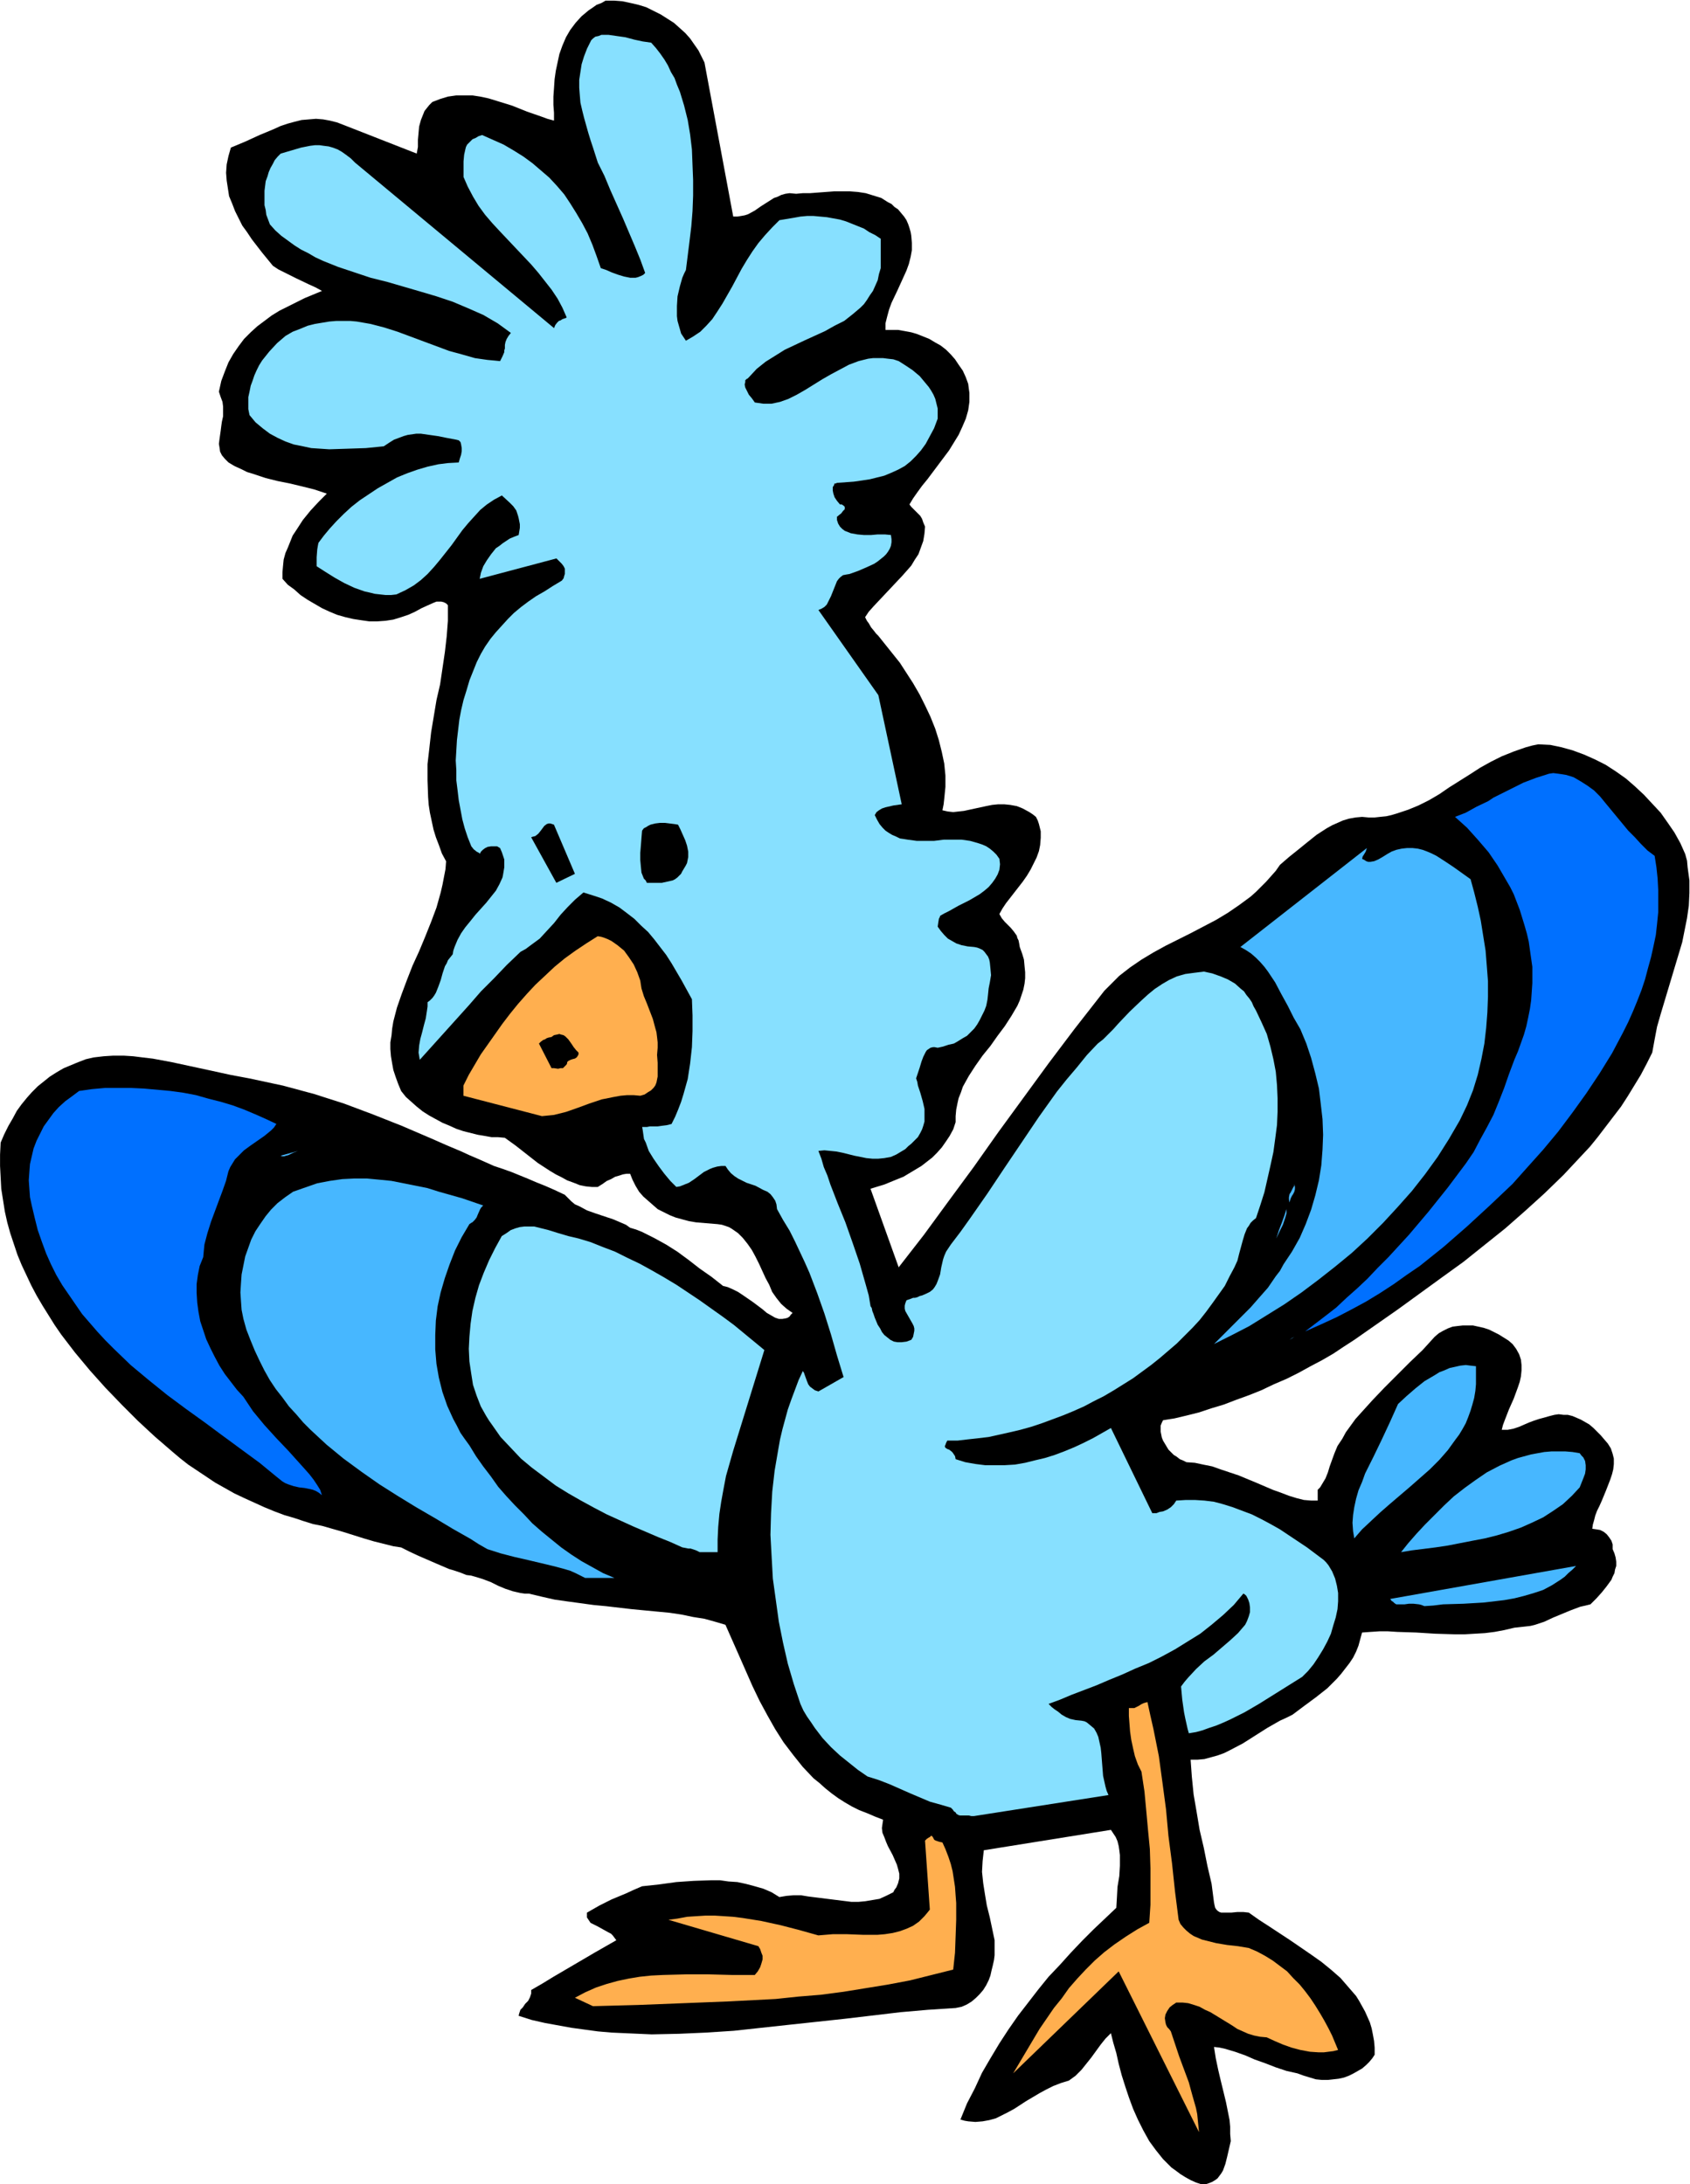
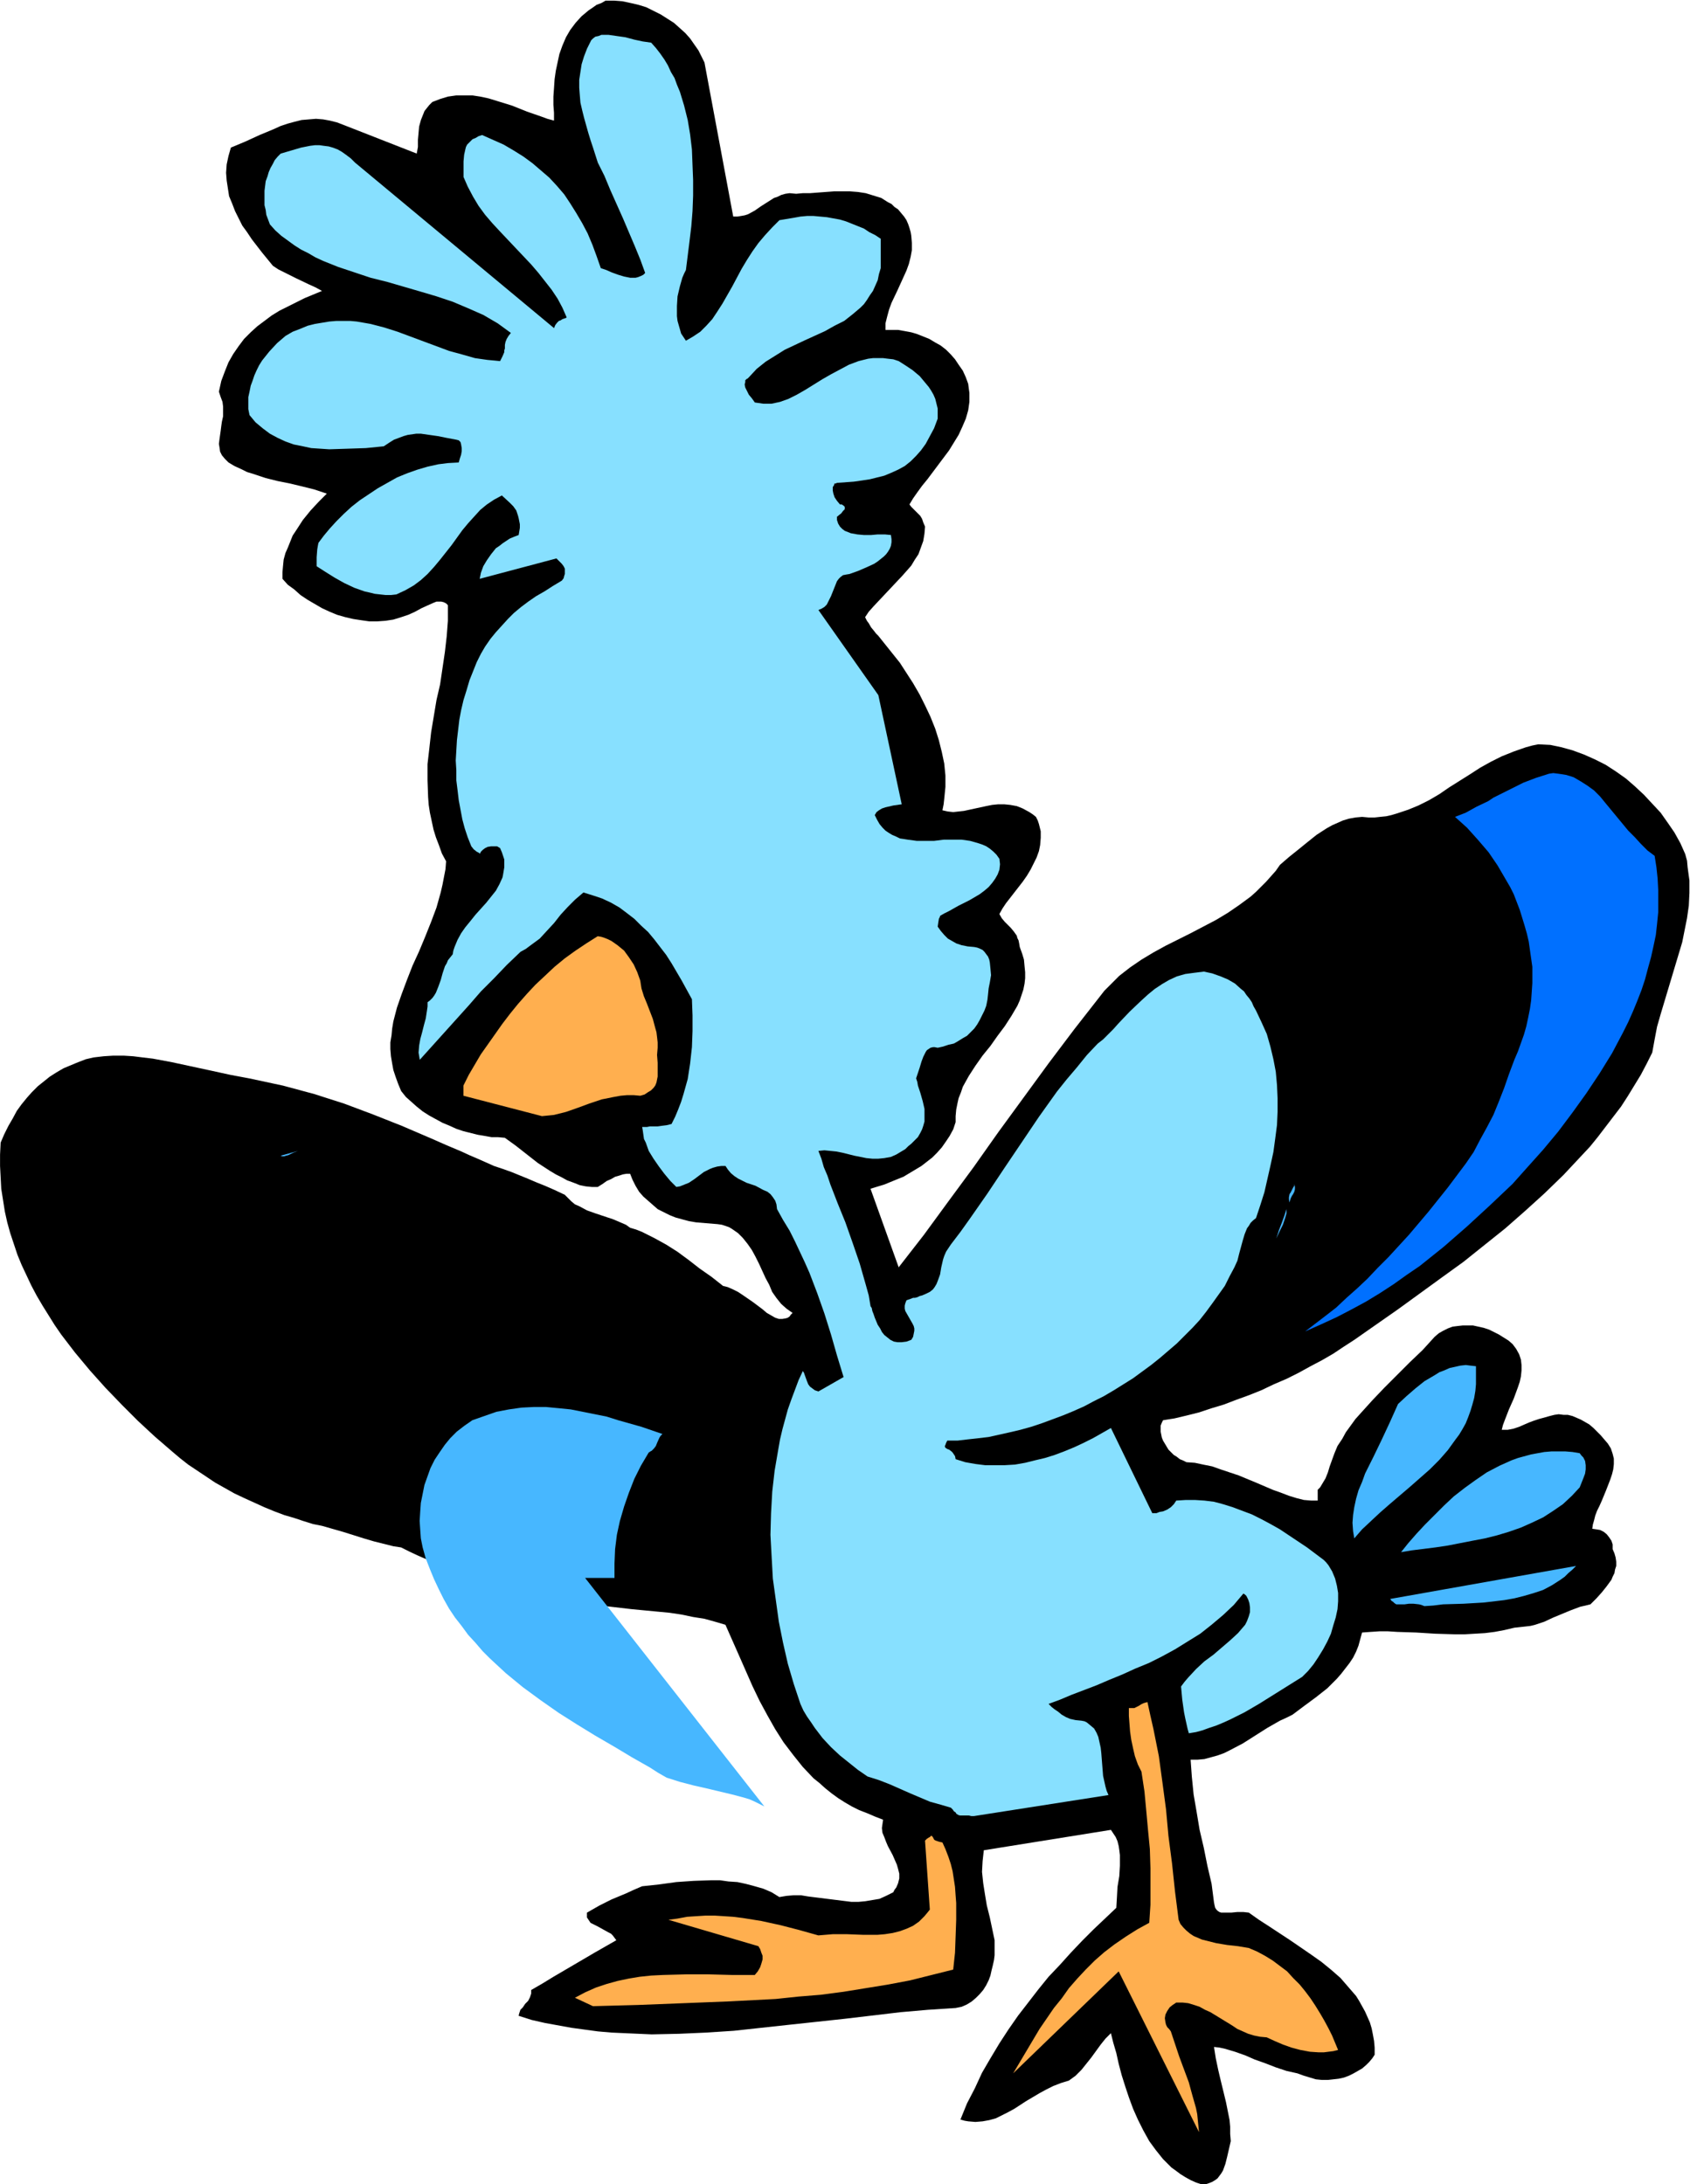
<svg xmlns="http://www.w3.org/2000/svg" fill-rule="evenodd" height="588.515" preserveAspectRatio="none" stroke-linecap="round" viewBox="0 0 2819 3642" width="455.446">
  <style>.brush1{fill:#000}.pen1{stroke:none}.brush2{fill:#ffaf4f}.brush3{fill:#87e0ff}.brush4{fill:#47b7ff}.brush5{fill:#0070ff}</style>
  <path class="pen1 brush1" d="M2004 3642h7l6-2 5-2 5-3 4-3 3-4 3-4 3-5 4-11 3-12 3-13 3-13-1-12v-12l-1-11-2-10-4-20-9-37-4-17-4-19-3-19 9 1 9 2 17 5 17 6 16 7 17 6 18 7 18 6 9 2 9 2 11 4 10 3 10 3 10 1h10l9-1 9-1 9-2 8-3 8-4 7-4 7-4 7-6 5-5 5-6 4-6v-12l-1-11-2-11-2-10-3-10-4-9-4-9-5-9-5-9-5-8-13-15-13-15-16-14-16-13-17-12-35-24-35-23-17-11-17-12-9-1h-10l-10 1h-17l-3-1-3-2-2-2-2-3-1-4-1-5-4-31-7-30-6-30-7-30-5-30-5-29-3-30-1-14-1-14h12l11-1 11-3 11-3 11-4 10-5 21-11 41-26 21-12 11-5 10-5 20-15 19-14 19-15 16-16 7-8 7-9 7-9 6-9 5-10 4-10 3-11 3-11 14-1 15-1h14l16 1 31 1 32 2 33 1h16l17-1 17-1 16-2 16-3 17-4 9-1 9-1 9-1 8-2 15-5 15-7 29-12 16-6 9-2 8-2 10-10 9-10 8-10 8-11 2-5 3-6 1-6 2-6v-7l-1-7-2-7-3-7v-8l-2-6-4-6-4-5-5-4-6-3-6-1-7-1 1-7 2-7 2-8 3-8 4-8 4-9 7-17 7-18 3-9 2-8 1-9v-9l-2-8-3-9-5-8-6-7-6-7-6-6-6-6-7-6-7-4-7-4-7-3-7-3-8-2h-7l-8-1-7 1-8 2-7 2-11 3-9 3-8 3-16 7-9 3-10 2h-10l2-8 3-8 7-18 4-9 4-9 7-19 3-9 2-9 1-10v-9l-1-9-3-9-5-9-6-8-7-6-8-5-8-5-8-4-8-4-9-3-9-2-9-2h-17l-9 1-8 1-8 3-8 4-7 4-7 6-20 22-21 20-21 21-22 22-20 21-19 21-9 10-8 11-8 11-6 11-4 6-4 6-5 12-4 11-4 11-3 10-4 10-6 10-3 5-4 4v18h-11l-12-1-12-3-13-4-13-5-14-5-28-12-29-12-30-10-14-5-15-3-14-3-14-1-6-3-5-2-5-4-5-3-5-5-4-4-3-5-3-5-3-5-2-5-1-5-1-5v-10l2-5 2-4 19-3 21-5 20-5 21-7 20-6 21-8 22-8 20-8 21-10 21-9 20-10 20-11 19-10 19-11 18-12 17-11 73-51 73-53 36-26 35-28 35-28 33-29 32-29 32-31 29-31 15-16 13-16 13-17 13-17 13-17 11-17 11-18 11-18 10-19 9-18 4-22 4-21 6-21 6-20 12-40 12-40 6-20 4-20 4-20 3-21 1-21v-21l-3-22-1-11-3-11-8-18-10-18-11-16-12-17-14-15-14-15-15-14-15-13-17-12-17-11-18-9-18-8-19-7-18-5-19-4-20-1-10 2-11 3-20 7-20 8-18 9-18 10-17 11-35 22-16 11-17 10-18 9-17 7-18 6-10 3-9 2-10 1-9 1h-10l-11-1-11 1-11 2-10 3-9 4-9 4-9 5-17 11-15 12-16 13-15 12-15 13-7 10-8 9-8 9-9 9-8 8-9 8-19 14-19 13-20 12-42 22-42 21-20 11-20 12-19 13-18 14-8 8-17 17-7 9-43 55-43 57-84 115-41 58-42 57-41 56-42 54-47-131 23-7 22-9 10-4 10-6 10-6 10-6 9-7 9-7 8-8 8-9 7-10 6-9 6-11 4-12v-10l1-11 2-10 2-9 4-10 3-9 5-9 5-9 11-17 12-17 13-16 12-17 12-16 11-17 10-17 4-9 3-9 3-9 2-10 1-9v-10l-1-10-1-11-3-10-4-11-1-6-1-5-2-4-1-4-5-7-5-6-5-5-5-5-5-6-4-7 5-9 6-9 14-18 14-18 7-10 6-10 5-10 5-10 4-11 2-10 1-12v-11l-3-12-2-6-3-6-5-4-6-4-11-6-10-4-11-2-10-1h-10l-10 1-10 2-37 8-9 1-9 1-9-1-9-2 2-10 1-9 2-20v-19l-2-20-4-19-5-20-6-19-8-20-9-19-9-18-11-19-11-17-11-17-12-15-12-15-12-15-4-4-3-4-5-6-4-7-3-4-3-6 6-9 8-9 16-17 16-17 16-17 8-9 7-8 6-10 6-9 4-11 4-11 2-12 1-12-3-7-2-6-3-5-4-4-4-4-3-3-4-4-3-4 6-10 7-10 8-11 9-11 18-24 18-24 8-13 8-13 6-13 6-14 4-14 2-14v-15l-1-7-1-8-4-11-5-11-7-10-6-9-7-8-8-8-9-7-9-5-10-6-10-4-10-4-10-3-11-2-11-2h-21v-11l3-12 3-11 4-11 10-21 10-22 5-11 4-11 3-12 2-11v-12l-1-12-1-6-2-7-2-6-3-7-4-6-5-6-5-6-6-4-5-5-6-3-11-7-13-4-13-4-13-2-13-1h-27l-27 2-13 1h-12l-11 1-11-1-7 1-7 2-6 3-6 2-22 14-10 7-11 6-6 2-6 1-6 1h-7l-48-257-5-10-5-10-7-10-7-10-8-9-10-9-9-8-11-7-11-7-12-6-12-6-13-4-13-3-14-3-13-1h-15l-7 4-8 3-7 5-6 4-12 10-10 11-9 12-7 12-6 14-5 14-3 14-3 14-2 14-1 15-1 14v14l1 13v13l-11-3-11-4-23-8-25-10-26-8-13-4-14-3-13-2h-27l-14 2-13 4-13 5-5 5-4 5-4 5-2 5-4 10-3 11-1 11-1 11v12l-2 11-120-47-13-5-12-3-11-2-12-1-12 1-12 1-12 3-11 3-12 4-11 5-24 10-24 11-24 10-4 14-3 14-1 14 1 13 2 13 2 13 5 12 5 13 6 12 6 12 8 11 8 12 17 22 18 22 9 6 10 5 20 10 21 10 11 5 11 6-29 12-14 7-14 7-14 7-13 8-12 9-12 9-11 10-11 11-9 12-9 13-8 14-6 15-6 16-4 18 3 9 3 8 1 8v16l-2 9-1 7-1 8-2 14-1 8 1 6 1 7 3 6 5 6 6 6 10 6 11 5 10 5 10 3 21 7 20 5 20 4 21 5 20 5 21 7-13 13-14 15-13 16-11 17-6 9-4 10-4 10-4 9-3 11-1 10-1 11v11l9 10 11 8 10 9 12 8 12 7 12 7 13 6 12 5 14 4 13 3 13 2 14 2h13l14-1 13-2 13-4 12-4 11-5 11-6 11-5 9-4 5-2h8l4 1 4 2 3 3v26l-2 26-3 26-4 27-4 27-6 26-9 54-3 27-3 26v27l1 28 1 13 2 13 3 14 3 14 4 13 5 13 5 14 7 13-1 13-5 26-3 13-7 25-9 24-10 25-10 24-11 24-9 23-9 24-8 23-6 23-2 12-1 11-2 12v11l1 12 2 12 2 11 4 12 4 11 5 12 8 10 9 8 9 8 10 8 11 7 11 6 11 6 12 5 11 5 12 4 12 3 12 3 12 2 11 2h11l11 1 18 13 37 29 20 13 10 6 10 5 9 5 11 4 10 4 10 2 10 1h10l8-5 7-5 7-3 7-4 7-2 6-2 6-1h6l4 10 5 10 6 10 7 8 8 7 8 7 8 7 10 5 10 5 10 4 11 3 11 3 12 2 12 1 12 1 12 1 7 1 6 2 6 2 5 3 10 7 8 8 8 10 7 10 6 11 6 12 11 24 6 11 5 12 7 10 8 10 9 8 10 7-3 3-2 3-3 2-3 1-6 1h-6l-6-2-7-4-7-4-7-6-16-12-16-11-9-6-8-4-9-4-8-2-19-15-20-14-18-14-19-14-19-12-20-11-20-10-10-4-10-3-7-5-7-3-14-6-15-5-15-5-14-5-13-7-7-3-6-5-5-5-6-6-17-8-16-7-15-6-14-6-27-11-14-5-15-5-27-12-14-6-13-6-26-11-25-11-49-21-48-19-48-18-25-8-25-8-26-7-26-7-28-6-28-6-32-6-32-7-65-14-32-6-17-2-16-2-16-1h-17l-16 1-17 2-13 3-13 5-12 5-12 5-12 7-11 7-10 8-10 8-10 10-8 9-9 11-8 11-7 13-7 12-7 14-6 14-1 20v19l1 19 1 19 3 19 3 19 4 18 5 18 6 18 6 18 7 17 8 17 8 17 9 17 10 17 10 16 10 16 11 16 23 30 25 30 26 29 27 28 27 27 28 26 29 25 13 11 14 11 15 10 15 10 15 10 16 9 16 9 17 8 33 15 17 7 16 6 17 5 15 5 16 5 15 3 35 10 35 11 17 5 16 4 16 4 13 2 14 7 15 7 30 13 14 6 7 3 7 2 12 4 5 2 5 2 8 1 7 2 13 4 13 5 12 6 12 5 12 4 13 3 7 1h7l21 5 22 5 21 3 22 3 22 3 21 2 43 5 42 4 21 2 20 3 19 4 19 3 18 5 17 5 23 52 22 50 12 25 13 24 13 23 14 22 16 21 16 20 18 19 10 8 10 9 10 8 11 8 11 7 12 7 12 6 13 5 14 6 13 5-1 7-1 7 1 8 3 7 3 8 3 7 8 15 7 16 2 7 2 8v8l-2 8-3 7-3 4-2 4-12 6-11 5-12 2-12 2-11 1h-12l-24-3-24-3-24-3-12-2h-12l-12 1-12 2-13-8-14-6-14-4-15-4-14-3-15-1-14-2h-15l-29 1-29 2-29 4-28 3-14 6-13 6-12 5-12 5-20 10-21 12v8l2 3 2 3 2 3 4 2 8 4 9 5 9 5 4 2 3 3 3 4 3 4-35 20-70 41-18 11-19 11v6l-2 6-3 6-5 5-4 6-4 4-2 6-1 4 22 7 22 5 22 4 22 4 22 3 22 3 23 2 22 1 45 2 46-1 45-2 46-3 46-5 46-5 93-10 93-11 46-4 46-3 10-2 9-4 8-5 7-6 6-6 6-7 5-8 4-8 3-8 2-9 2-8 2-9 1-8v-25l-8-38-5-20-3-18-3-19-2-19 1-18 1-9 1-9 212-34 4 6 4 6 3 7 2 8 1 7 1 8v18l-1 17-3 18-1 18-1 17-38 36-19 19-19 20-18 20-19 20-17 21-34 44-16 23-15 23-15 25-14 24-12 26-13 25-11 27 7 2 6 1 12 1 12-1 11-2 11-3 10-5 10-5 11-6 20-13 22-13 11-6 12-6 13-5 13-4 11-8 10-10 8-10 8-10 16-22 8-10 9-9 4 16 5 17 4 18 5 19 6 19 6 18 7 19 8 18 9 18 10 18 11 15 12 15 7 7 7 7 7 5 8 6 8 5 9 5 9 4 9 3z" />
  <path class="pen1 brush2" d="m2000 3555-1-10-1-10-1-10-2-10-6-21-6-22-16-43-7-21-7-21-3-4-3-3-2-4-1-4-1-7 1-6 3-6 4-6 5-4 6-4h11l9 1 10 3 9 3 9 5 9 4 18 11 18 11 9 6 9 4 9 4 10 3 10 2 11 1 13 6 14 6 14 5 15 4 16 3 15 1h8l8-1 8-1 8-2-5-12-5-12-6-12-7-13-7-12-8-13-8-12-9-12-9-11-11-11-10-11-12-9-12-9-13-8-13-7-14-6-18-3-18-2-18-3-16-4-8-2-7-3-7-3-6-4-6-5-5-5-5-6-3-7-6-47-5-47-6-46-4-44-6-45-6-44-9-45-5-22-5-23-4 1-3 1-4 2-3 2-4 2-4 2h-9v13l1 13 1 13 2 14 3 14 3 13 5 14 6 12 5 33 3 32 3 33 3 31 1 32v61l-2 30-20 11-19 12-19 13-17 13-16 14-15 15-14 15-14 16-12 17-13 16-24 35-22 37-22 37 176-170 134 268zM989 3345l75-2 77-3 76-3 77-4 38-4 37-3 38-5 37-6 37-6 37-7 36-9 36-9 3-28 1-27 1-28v-28l-1-13-1-14-2-13-2-13-3-12-4-12-5-13-5-11-5-1-3-1-3-1-2-1-1-1-1-2-1-2-2-2h-1l-2 2-2 1-3 2-3 3 8 115-4 5-5 6-4 4-5 5-10 7-11 5-11 4-12 3-13 2-12 1h-25l-26-1h-24l-12 1-12 1-32-9-31-8-32-7-31-5-16-2-15-1-16-1h-15l-16 1-15 1-16 3-15 2 150 44 3 5 2 6 2 5v6l-2 7-2 6-4 7-5 6h-38l-39-1h-38l-38 1-20 1-19 2-18 3-19 4-18 5-18 6-18 8-17 9 30 14z" />
  <path class="pen1 brush3" d="m1625 3028 224-35-3-7-2-7-2-9-2-9-3-38-1-9-2-9-2-9-3-7-4-7-6-5-6-5-4-2-5-1-10-1-9-2-7-3-7-4-6-5-6-4-5-4-5-5 19-7 19-8 21-8 21-8 21-9 22-9 22-10 22-9 22-11 22-12 21-13 21-13 19-15 19-16 18-17 16-19 3 2 2 2 3 6 2 6 1 7v8l-2 7-3 8-3 6-6 7-6 7-13 12-14 12-14 12-15 11-14 13-13 14-6 7-6 8 1 11 1 11 3 21 2 10 2 9 2 9 2 7 12-2 11-3 11-4 12-4 12-5 11-5 24-12 24-14 24-15 48-30 10-10 9-11 8-12 8-13 7-13 6-13 4-14 4-13 3-14 1-13v-14l-2-12-3-12-5-12-6-10-4-5-4-4-28-21-30-20-15-10-16-9-15-8-16-8-16-6-16-6-16-5-15-4-16-2-16-1h-15l-16 1-4 6-5 5-6 4-7 3-6 1-5 2h-7l-69-142-30 17-16 8-15 7-17 7-16 6-16 5-17 4-16 4-17 3-17 1h-33l-16-2-17-3-16-5-1-5-2-3-2-3-2-2-4-3-3-1-3-2-1-2v-1l1-2 1-3 2-4h17l17-2 18-2 17-2 18-4 18-4 17-4 18-5 18-6 35-13 17-7 18-8 17-9 16-8 17-10 16-10 16-10 15-11 15-11 15-12 14-12 14-12 13-13 13-13 12-13 11-14 11-15 10-14 10-14 8-16 8-15 5-11 3-12 3-11 3-11 3-10 4-10 3-4 3-5 4-4 5-4 7-21 7-22 5-22 5-22 5-23 3-22 3-23 1-22v-23l-1-22-2-22-4-21-5-21-6-21-9-20-9-19-4-7-3-7-4-6-5-6-4-6-5-4-10-9-12-7-12-5-14-5-14-3-8 1-8 1-15 2-14 4-13 6-12 7-12 8-11 9-11 10-20 19-19 20-8 9-9 9-8 8-9 7-18 19-17 21-17 20-16 20-15 21-15 21-29 43-29 43-28 42-30 43-15 21-16 21-4 6-4 6-3 7-2 6-3 13-2 12-4 11-2 5-3 5-3 4-5 4-6 3-7 3-4 1-4 2-4 1h-3l-5 2-3 1-3 1-2 5-1 4v5l1 4 4 7 4 7 4 7 2 4 1 4v4l-1 5-1 5-3 5-8 3-8 1h-7l-6-1-6-3-5-4-5-4-4-5-3-6-4-6-5-12-2-6-2-5-1-5-2-3-3-18-5-18-10-35-12-35-12-34-13-32-12-31-5-15-6-14-4-14-5-13 10-1 10 1 10 1 10 2 20 5 20 4 10 1h10l10-1 11-2 9-4 10-6 5-3 5-5 5-4 5-5 6-6 4-7 3-6 2-6 2-7v-21l-3-13-4-14-2-6-2-6-1-6-2-6 3-9 3-9 3-10 3-8 4-8 2-3 3-2 3-2 4-1h3l5 1 9-2 9-3 9-2 7-4 8-5 7-4 6-6 6-6 5-7 4-7 4-8 4-8 3-8 2-10 1-9 1-10 2-10 2-12-1-11-1-10-1-5-2-5-3-4-3-4-3-3-4-2-5-2-5-1-11-1-10-2-9-3-7-4-7-4-6-6-6-7-5-7 1-7 1-6 1-2 1-2v-1l7-4 8-4 16-9 18-9 17-10 8-6 7-6 6-7 5-7 4-7 3-8 1-9-1-9-5-7-5-5-6-5-6-4-7-3-6-2-7-2-7-2-14-2h-30l-16 2h-29l-15-2-6-1-7-1-6-3-7-3-5-3-6-4-5-5-5-6-4-7-4-8 3-5 4-3 5-3 6-2 13-3 7-1 7-1-39-182-100-142 5-2 5-3 4-4 2-4 5-10 2-5 2-5 4-10 2-5 3-4 3-3 4-3 5-1 6-1 14-5 14-6 13-6 6-4 5-4 5-4 4-4 3-4 3-5 2-5 1-6v-5l-1-7-10-1h-12l-11 1h-12l-11-1-11-2-5-2-5-2-4-3-4-4-3-5-2-6v-6h1l2-2 4-3 3-4 3-3v-4l-1-1-1-1-3-2h-3l-5-6-4-6-2-6-1-5v-6l2-3 1-3h2l2-1 14-1 14-1 14-2 13-2 12-3 12-3 12-5 11-5 11-6 10-8 9-9 8-9 8-11 7-13 7-13 6-16v-17l-2-8-2-8-3-7-4-7-4-6-5-6-10-12-12-10-12-8-11-7-9-3-9-1-8-1h-17l-8 1-8 2-8 2-16 6-15 8-15 8-14 8-29 18-14 8-14 7-14 5-14 3h-14l-7-1-7-1-5-7-5-6-3-6-3-6-1-5 1-4v-3l2-2 2-1 2-2 13-14 15-12 16-10 16-10 17-8 17-8 33-15 16-9 16-8 14-11 13-11 6-6 5-7 5-8 5-7 4-9 4-9 2-10 3-10v-49l-9-6-10-5-9-6-10-4-10-4-10-4-10-3-11-2-11-2-11-1-11-1h-11l-11 1-11 2-12 2-12 2-12 12-12 13-11 13-10 14-9 14-9 15-16 30-8 14-8 14-9 14-8 12-10 11-10 10-12 8-12 7-4-6-4-6-2-7-2-7-2-7-1-8v-17l1-16 4-17 4-14 3-7 3-6 3-24 3-24 3-25 2-25 1-26v-26l-1-25-1-26-3-25-4-24-6-24-7-23-5-12-4-11-6-10-5-11-6-10-7-10-7-9-8-9-14-2-14-3-15-4-14-2-14-2h-12l-5 2-5 1-4 3-3 3-7 14-5 13-4 13-2 13-2 13v13l1 13 1 12 3 13 3 12 7 25 4 13 4 12 8 25 11 22 10 24 21 47 20 47 9 22 8 22-3 3-4 2-5 2-4 1h-9l-10-2-10-3-11-4-9-4-9-3-7-20-7-19-8-19-9-17-10-17-10-16-10-15-12-14-13-14-14-12-14-12-15-11-16-10-17-10-18-8-18-8-6 2-5 3-5 2-3 3-3 3-3 3-2 4-1 4-2 9-1 11v26l7 16 9 17 9 15 11 15 12 14 13 14 52 55 12 14 11 14 11 14 10 15 8 15 7 16-1 1-3 1-3 1-3 2-3 1-3 3-3 4-2 5-332-276-7-7-8-6-7-5-7-4-8-3-7-2-8-1-7-1h-8l-8 1-15 3-17 5-17 5-5 5-5 6-3 6-4 7-3 7-2 7-3 8-1 8-1 8v24l2 8 1 8 3 8 3 8 9 10 10 9 11 8 11 8 11 7 12 6 12 7 13 6 25 10 27 9 27 9 28 7 55 16 27 8 27 9 26 11 25 11 12 7 12 7 11 8 11 8-4 5-3 5-2 5-1 5v6l-1 3v3l-3 7-4 8-10-1-11-1-21-3-21-6-22-6-43-16-43-16-22-7-23-6-23-4-11-1h-23l-12 1-12 2-12 2-12 3-12 5-13 5-12 7-14 12-13 14-12 15-5 8-4 8-4 9-3 9-3 8-2 10-2 9v20l2 10 10 12 12 10 12 9 13 7 13 6 14 5 15 3 14 3 15 1 15 1 31-1 30-1 30-3 9-6 8-5 8-3 8-3 7-2 7-1 7-1h8l14 2 14 2 15 3 16 3 4 1 3 3 1 4 1 6v5l-1 6-2 6-2 7-18 1-16 2-18 4-17 5-17 6-17 7-16 9-16 9-15 10-15 10-14 11-13 12-12 12-11 12-10 12-9 12-1 5-1 6-1 13v15l14 9 16 10 16 9 17 8 17 6 9 2 8 2 9 1 9 1h9l9-1 15-7 14-8 12-9 11-10 11-12 10-12 19-24 18-25 10-12 10-11 10-11 11-9 12-8 13-7 13 12 6 6 5 7 3 9 1 4 1 5 1 5v6l-1 6-1 6-8 3-7 3-6 4-6 4-5 4-6 4-8 10-7 10-6 10-4 11-2 10 128-34 6 6 3 3 3 4 2 4v9l-1 3-1 4-3 4-15 9-14 9-14 8-13 9-12 9-12 10-10 10-10 11-10 11-9 11-9 13-7 12-7 14-6 15-6 15-5 17-5 16-4 17-3 16-2 17-2 17-1 17-1 17 1 16v17l2 16 2 17 3 16 3 16 4 15 5 15 6 15 4 5 5 4 2 1 2 1 1 1v1l2-4 3-3 4-3 4-2 6-1h10l5 3 3 7 2 6 2 6v13l-1 6-1 6-1 5-5 11-6 11-8 10-8 10-18 20-8 10-9 11-7 10-6 11-5 12-2 6-1 6-4 5-4 5-2 5-3 5-4 12-3 11-4 11-4 10-3 5-3 4-4 4-4 3v7l-1 7-2 13-3 11-3 12-3 11-2 11-1 12 1 6 1 6 82-91 20-23 22-22 21-22 23-22 9-5 8-6 15-11 12-13 12-13 11-14 12-13 12-12 14-12 16 5 15 5 15 7 14 8 12 9 13 10 11 11 12 11 10 12 10 13 10 13 9 14 17 29 17 31 1 27v26l-1 27-3 27-4 26-7 25-4 13-5 13-5 12-6 12-8 2-8 1-7 1h-13l-5 1h-8l1 6 1 7 1 7 3 6 5 14 8 13 9 13 9 12 10 12 10 10 6-1 5-2 10-4 9-6 8-6 8-6 10-5 5-2 7-2 7-1h7l4 6 5 6 6 5 6 4 14 7 15 5 13 7 7 3 5 4 4 5 4 6 2 6 1 8 10 18 11 18 9 18 8 17 8 17 8 18 13 34 12 34 11 35 10 35 11 36-42 24-6-2-4-3-4-3-3-4-2-5-4-11-1-3-2-3-7 15-6 16-6 16-6 17-9 33-4 17-3 17-6 35-4 35-2 36-1 36 2 37 2 36 5 36 5 36 7 35 8 35 10 34 11 33 5 11 6 10 7 10 6 9 13 17 14 15 15 14 15 12 15 12 16 11 19 6 18 7 34 15 33 14 18 5 17 5 3 3 2 3 3 2 1 2 3 2 3 1h15l4 1h5z" />
-   <path class="pen1 brush4" d="m2376 2678 15-1 16-2 34-1 34-2 34-4 17-3 16-4 17-5 15-5 15-8 14-9 7-5 6-6 7-6 6-6-310 55 2 3 3 2 2 2 3 2h14l7-1h8l9 1 4 1 5 2zm-1400-47h49l-19-8-18-10-18-10-17-11-17-12-16-13-16-13-16-14-14-15-15-15-14-15-14-16-12-17-13-17-12-17-11-18-8-11-7-10-6-12-6-11-5-11-5-11-8-23-6-24-4-23-2-24v-24l1-24 3-24 5-23 7-24 8-23 9-23 11-22 13-22 3-2 2-1 4-4 3-4 2-5 4-9 2-3 3-3-35-12-39-11-19-6-20-4-20-4-20-4-20-2-21-2h-21l-20 1-21 3-21 4-20 7-20 7-13 9-13 10-11 11-9 11-9 13-8 12-7 14-5 14-5 14-3 15-3 15-1 14-1 16 1 15 1 14 3 15 5 18 7 18 7 17 8 17 8 16 9 16 10 15 11 14 11 15 12 13 12 14 12 12 14 13 13 12 28 23 30 22 30 21 30 19 31 19 31 18 30 18 30 17 14 9 14 8 22 7 23 6 22 5 21 5 21 5 19 5 10 3 9 4 8 4 8 4z" />
-   <path class="pen1 brush3" d="M1167 2588h30v-21l1-21 2-22 3-20 4-22 4-21 12-42 13-42 13-42 13-42 13-42-17-14-17-14-17-14-19-14-38-27-39-26-20-12-21-12-20-11-21-10-20-10-21-8-20-8-20-6-17-4-17-5-16-5-16-4-8-2h-16l-8 1-7 2-8 3-7 5-8 5-11 20-10 20-9 21-8 21-6 21-5 22-3 21-2 22-1 20 1 21 3 20 3 19 6 18 7 18 9 16 5 8 5 7 14 20 17 18 17 18 18 15 20 15 20 15 21 13 21 12 22 12 21 11 22 10 22 10 21 9 21 9 20 8 20 9 5 1 5 1h4l3 1 6 2 6 3z" />
+   <path class="pen1 brush4" d="m2376 2678 15-1 16-2 34-1 34-2 34-4 17-3 16-4 17-5 15-5 15-8 14-9 7-5 6-6 7-6 6-6-310 55 2 3 3 2 2 2 3 2h14l7-1h8l9 1 4 1 5 2zm-1400-47h49v-24l1-24 3-24 5-23 7-24 8-23 9-23 11-22 13-22 3-2 2-1 4-4 3-4 2-5 4-9 2-3 3-3-35-12-39-11-19-6-20-4-20-4-20-4-20-2-21-2h-21l-20 1-21 3-21 4-20 7-20 7-13 9-13 10-11 11-9 11-9 13-8 12-7 14-5 14-5 14-3 15-3 15-1 14-1 16 1 15 1 14 3 15 5 18 7 18 7 17 8 17 8 16 9 16 10 15 11 14 11 15 12 13 12 14 12 12 14 13 13 12 28 23 30 22 30 21 30 19 31 19 31 18 30 18 30 17 14 9 14 8 22 7 23 6 22 5 21 5 21 5 19 5 10 3 9 4 8 4 8 4z" />
  <path class="pen1 brush4" d="m2337 2588 18-3 40-5 20-3 41-8 21-4 20-5 20-6 20-7 18-8 19-9 17-11 16-11 15-14 13-14 6-15 3-8 1-7v-7l-1-7-3-6-3-3-3-4-12-2-12-1h-23l-12 1-11 2-11 2-11 3-11 3-11 4-20 9-21 11-19 13-18 13-18 14-16 15-16 16-16 16-14 15-14 16-12 15zm-78-23 13-15 15-14 15-14 16-14 34-29 33-29 16-16 14-16 13-18 6-8 6-10 5-9 4-10 4-11 3-10 3-11 2-12 1-11v-30l-9-1-8-1-9 1-9 2-9 2-9 4-8 3-8 5-17 10-15 12-15 13-14 13-13 29-14 30-14 29-14 28-5 14-6 14-4 14-3 14-2 13-1 13 1 14 2 12z" />
-   <path class="pen1 brush5" d="m537 2493-3-9-5-8-6-9-7-9-8-9-9-10-18-20-20-21-20-22-19-23-8-12-8-12-11-12-10-13-10-13-9-14-8-15-7-14-7-15-5-15-5-15-3-16-2-15-1-16v-15l2-15 3-15 6-15 1-11 1-10 5-19 6-19 13-35 6-16 6-17 4-16 3-7 8-13 5-5 10-10 11-8 23-16 11-9 5-5 4-6-17-8-18-8-19-8-19-7-20-6-20-5-21-6-21-4-22-3-22-2-22-2-21-1h-44l-22 2-21 3-12 9-11 8-11 10-9 10-8 11-8 11-6 12-6 12-5 13-3 13-3 13-1 13-1 14 1 14 1 14 3 14 5 21 5 20 7 20 7 19 8 18 9 18 10 17 11 16 11 16 11 16 13 15 13 15 13 14 14 14 28 27 30 25 31 25 31 23 32 23 31 23 30 22 30 22 28 23 5 4 5 4 5 3 5 2 9 3 9 2 9 1 10 2 4 1 5 2 5 3 5 4z" />
-   <path class="pen1 brush4" d="m2025 2241 30-15 29-15 29-18 29-18 29-20 28-21 28-22 28-23 26-24 26-26 24-26 24-27 22-28 21-29 19-30 18-31 12-25 10-25 8-26 6-26 5-26 3-26 2-26 1-26v-26l-2-26-2-25-4-25-4-25-5-23-6-24-6-22-14-10-14-10-15-10-14-9-8-4-7-3-8-3-8-2-9-1h-9l-9 1-9 2-8 3-7 4-8 5-7 4-7 3-6 1h-4l-3-1-3-2-4-2 1-4 2-3 3-5 1-3 1-3-211 165 9 5 9 6 8 7 7 7 7 8 6 8 12 18 10 19 11 20 10 20 11 19 10 24 8 24 7 26 6 25 3 25 3 26 1 26-1 25-2 26-4 25-6 25-7 24-9 24-10 23-13 23-14 21-6 11-7 9-13 19-15 17-14 16-30 30-31 31zm126-7 8-5-2 1-2 1-4 3z" />
  <path class="pen1 brush5" d="m2177 2220 27-12 26-12 25-13 24-13 23-14 23-15 21-15 22-15 20-16 20-16 39-34 38-35 38-36 25-28 26-29 25-30 24-32 23-32 22-33 21-34 9-17 9-17 9-18 8-18 7-17 7-18 6-18 5-19 5-18 4-18 4-19 2-18 2-20v-37l-1-19-2-19-3-19-12-9-11-11-10-11-11-11-19-23-19-23-9-11-10-10-11-8-11-7-12-7-6-2-7-2-6-1-7-1-8-1-7 1-22 7-21 8-20 10-20 10-10 5-9 6-19 9-18 10-18 7 20 18 18 20 18 21 15 22 14 24 7 12 6 12 5 13 5 13 4 13 4 13 4 14 3 13 2 14 2 14 2 14v27l-1 15-1 14-2 14-3 15-3 14-4 14-5 14-5 14-6 14-9 24-8 23-9 23-9 22-11 21-11 20-11 21-13 19-30 40-32 40-33 39-34 37-18 18-17 18-17 16-18 16-17 16-18 14-17 13-17 13z" />
  <path class="pen1 brush4" d="m2129 2065 5-11 6-12 2-6 2-6 2-7v-7l-4 12-4 11-5 13-4 13zm22-60 1-4 1-3 2-4 2-3 2-4 1-4v-4l-1-5v3l-2 3-2 4-2 4-2 3-1 5v4l1 5zm-1683-78 3 1h3l3-1 4-1 8-4 8-3-29 8zm46-14h26-26z" />
  <path class="pen1 brush2" d="m904 1861 10-1 10-1 20-5 20-7 19-7 21-7 10-2 10-2 11-2 11-1h11l11 1 7-2 6-4 5-3 4-4 3-4 2-5 1-5 1-5v-23l-1-13 1-12v-9l-1-9-1-8-2-7-4-15-5-13-5-13-5-12-4-13-2-13-5-14-6-13-8-12-8-11-11-9-10-7-6-3-5-2-6-2-6-1-19 12-18 12-18 13-17 14-16 15-16 15-14 15-15 17-13 16-13 17-12 17-12 17-12 17-10 17-10 17-9 18v17l131 34z" />
-   <path class="pen1 brush1" d="M920 1781h4l7 1 4-1h4l3-3 3-3 1-2v-2l2-2 4-2 3-1 4-1 3-2 2-3 1-2v-3l-2-2-2-2-4-5-4-6-5-7-5-5-3-2-4-1-3-1-4 1-5 1-4 3-5 1-3 1-3 2-3 1-4 3-3 3 21 41zm8-309 31-15-35-82-3-1-3-1h-3l-3 1-4 3-3 4-3 4-4 5-5 4-4 1-3 1 42 76zm151 0h25l9-2 9-2 4-2 4-3 3-3 3-3 2-4 3-5 3-5 2-4 1-5 1-5v-9l-2-10-3-9-8-18-2-4-2-4-6-1-8-1-8-1h-8l-8 1-8 2-4 2-3 2-4 2-3 4-1 12-1 13-1 12v12l1 11 1 10 2 5 2 5 3 3 2 4z" />
</svg>